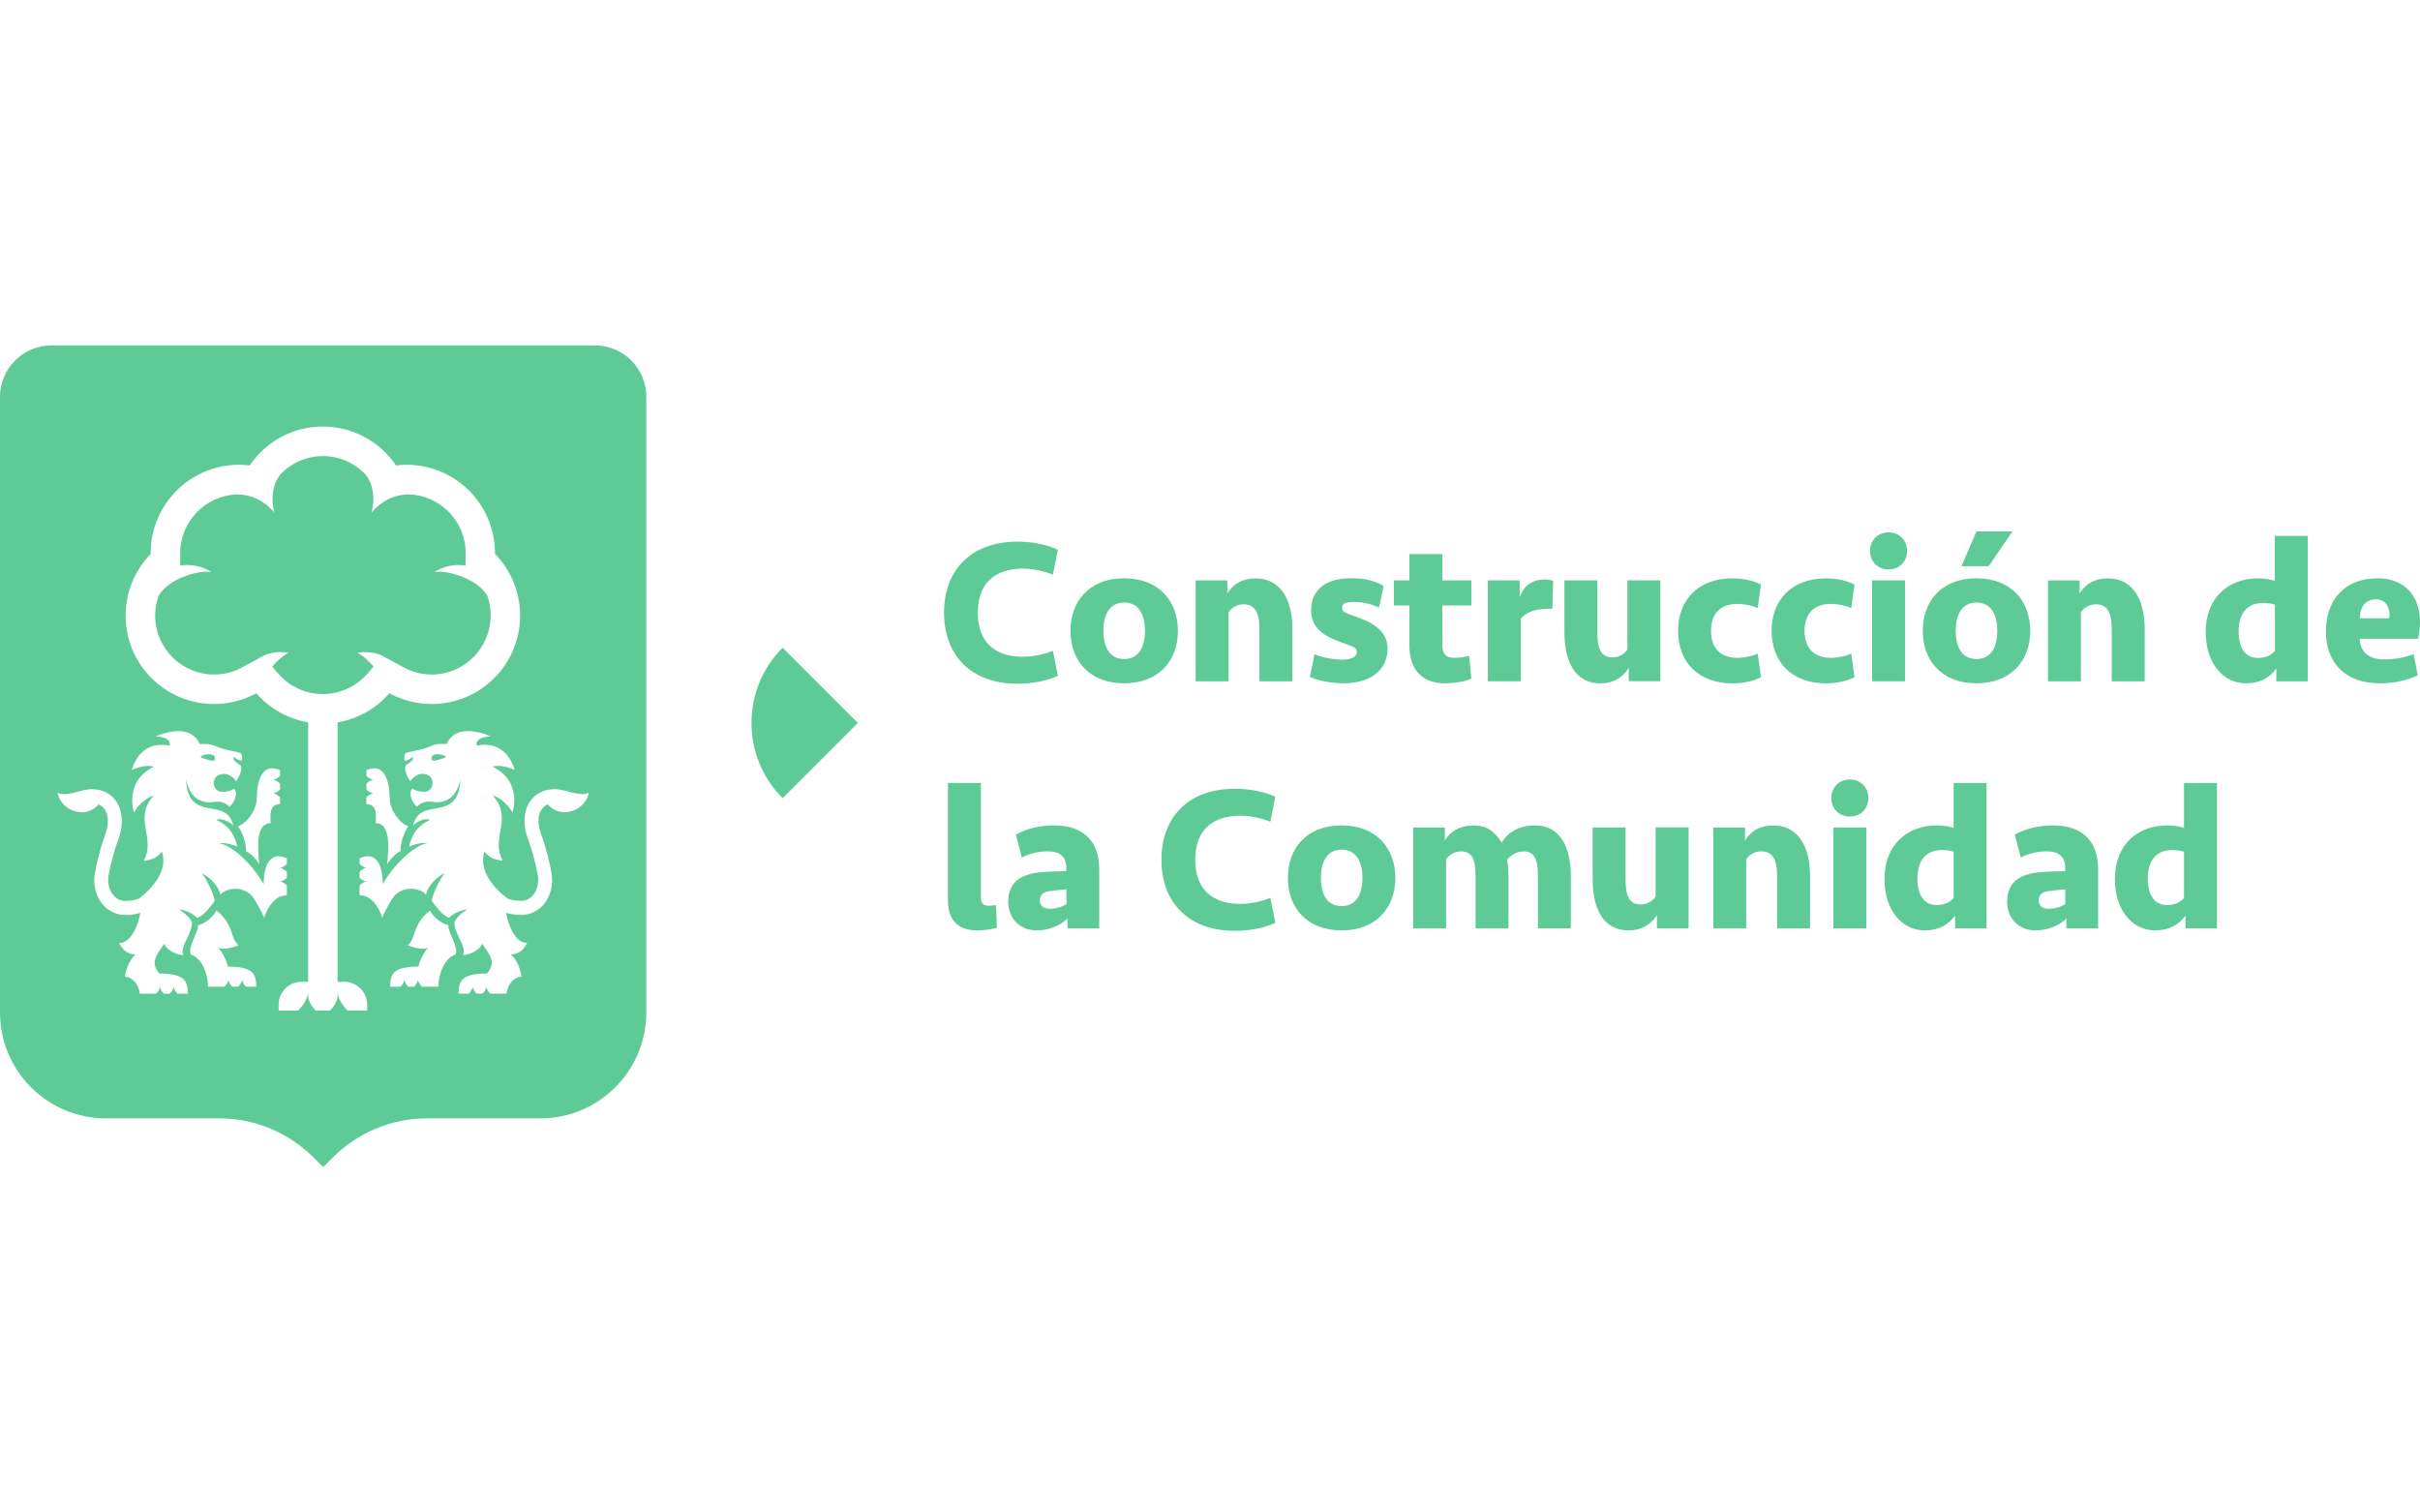
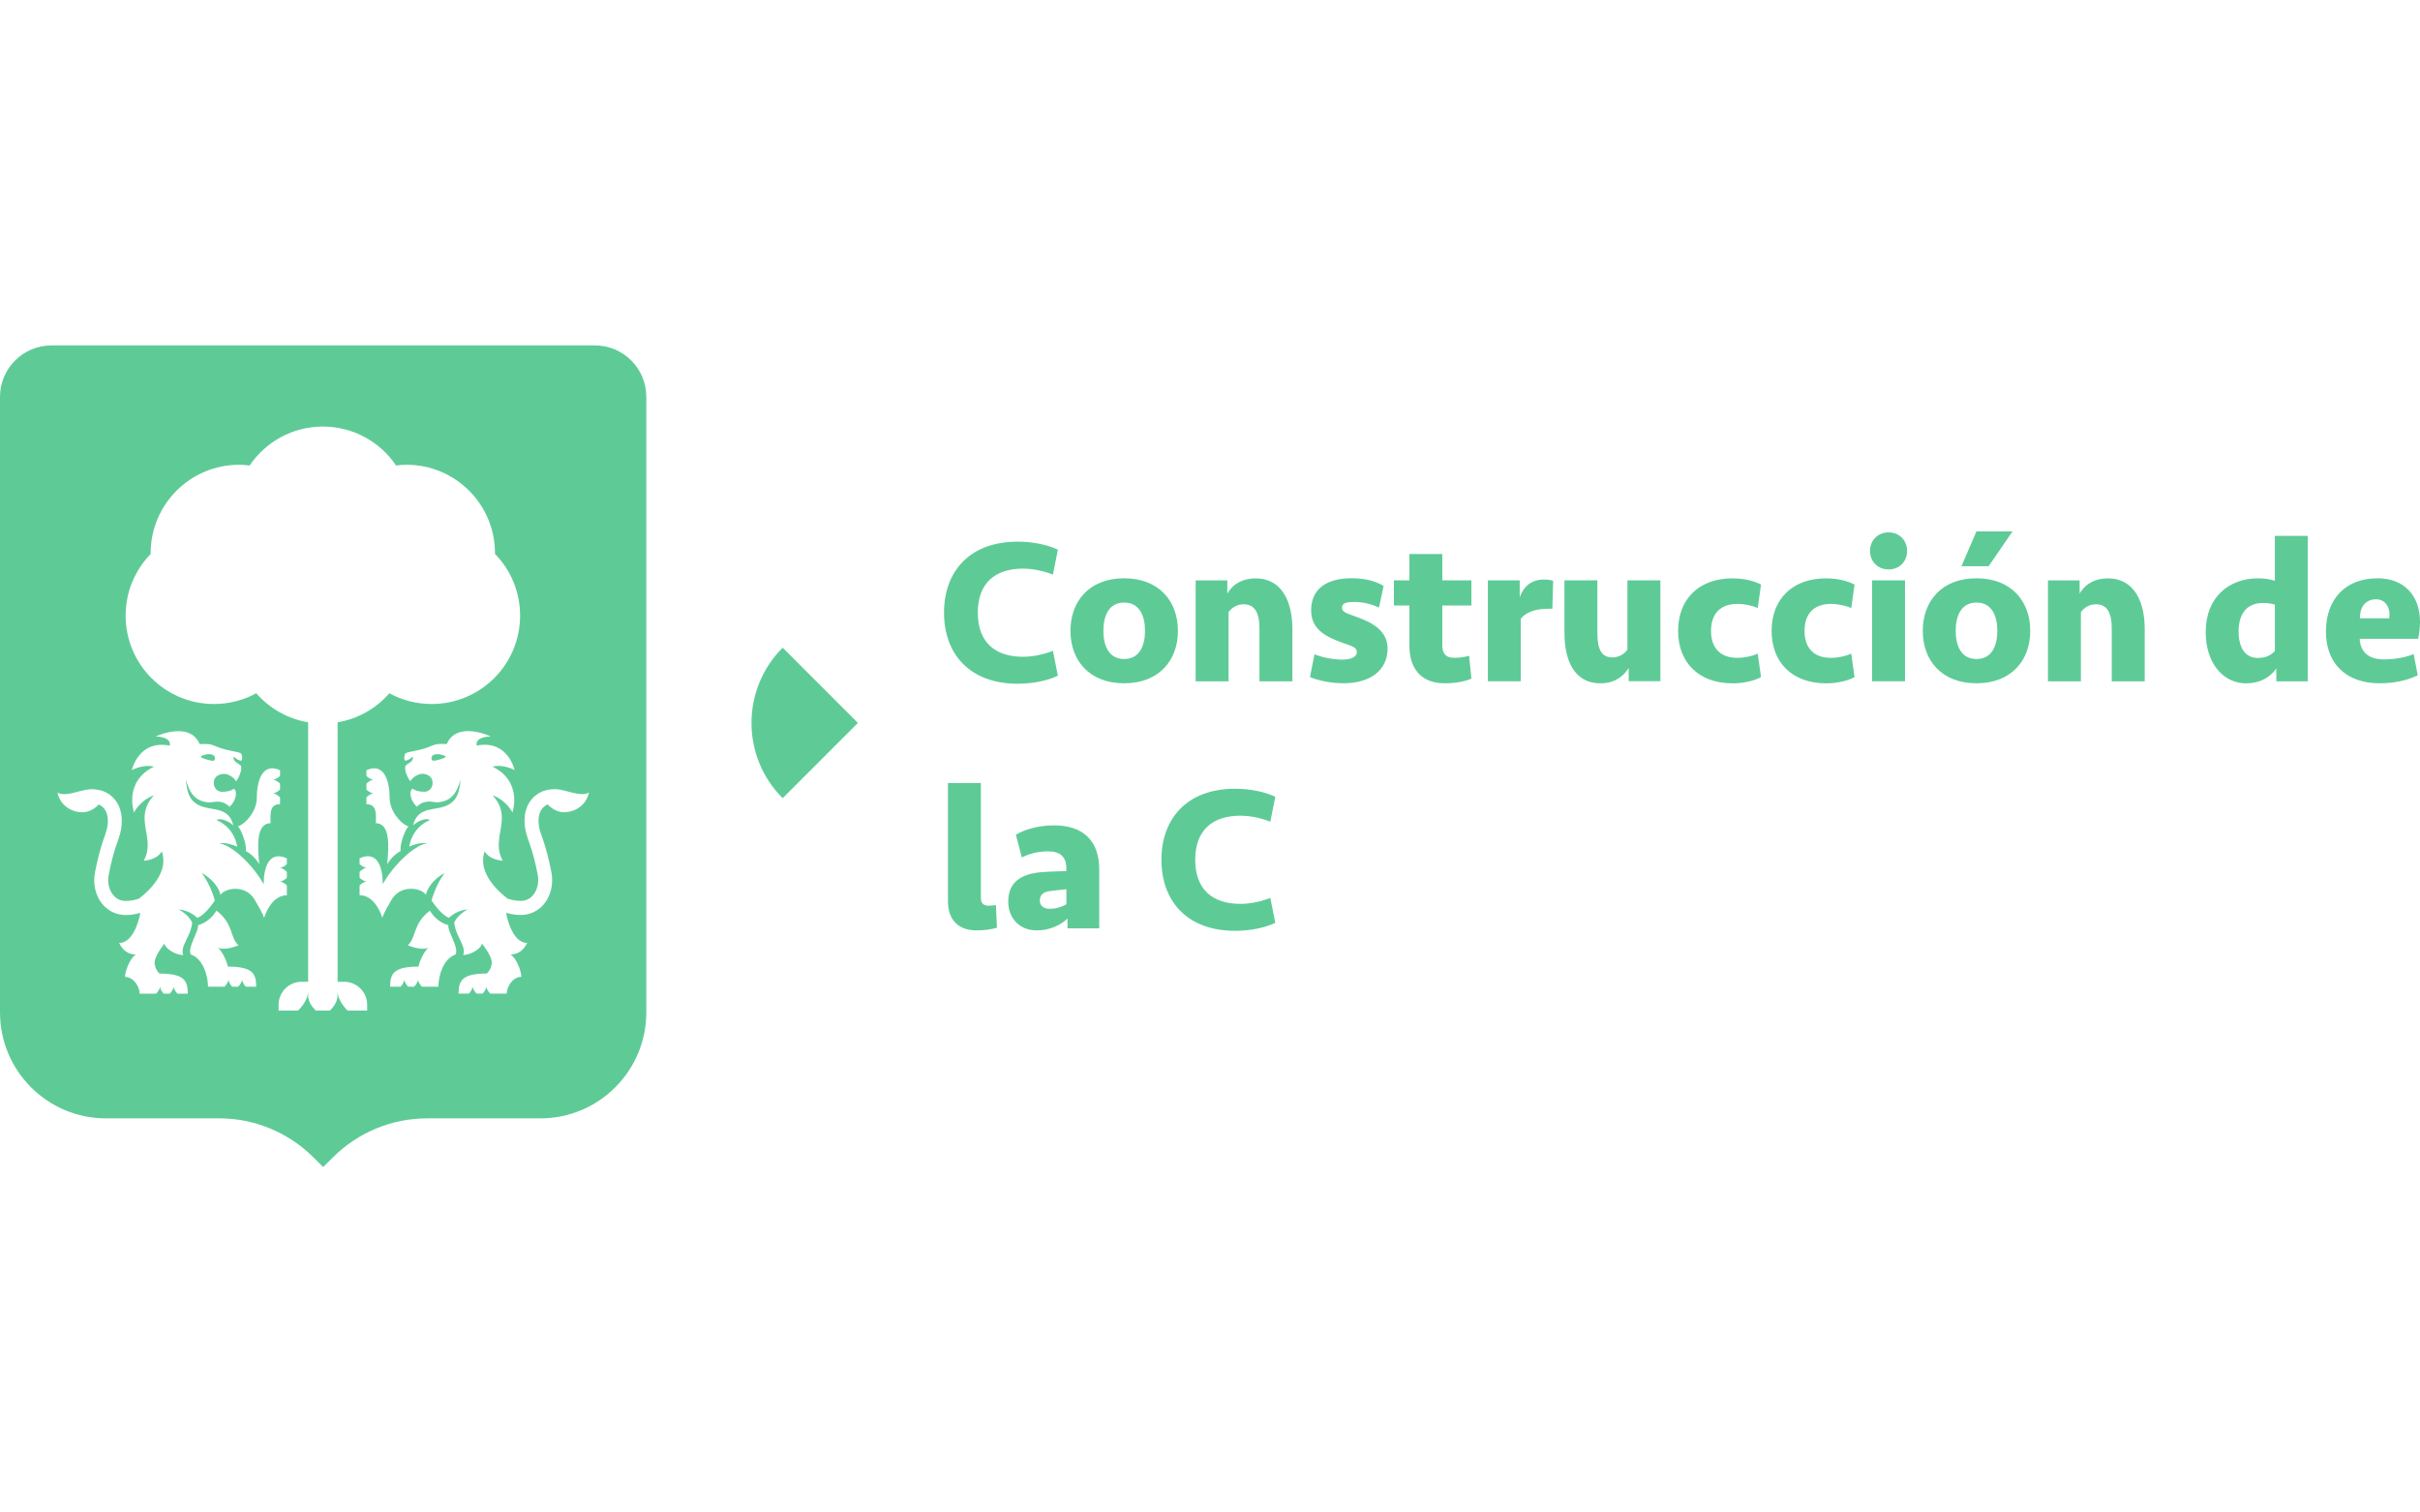
<svg xmlns="http://www.w3.org/2000/svg" version="1.1" viewBox="0 0 560 350">
  <defs>
    <style>
      .cls-1 {
        fill: #5ecb97;
      }
    </style>
  </defs>
  <g>
    <g id="Capa_1">
      <g>
        <path class="cls-1" d="M235.51,125.34c-11.2,0-17.06,6.96-17.06,16.44s5.86,16.44,17.06,16.44c3.28,0,6.86-.66,9.29-1.85l-1.15-5.77c-1.9.76-4.47,1.38-6.9,1.38-6.48,0-10.48-3.34-10.48-10.2s4-10.2,10.48-10.2c2.43,0,5,.62,6.9,1.39l1.15-5.77c-2.43-1.19-6.01-1.86-9.29-1.86" />
        <path class="cls-1" d="M321.09,150.03c0-4.58-4.58-6.35-7.39-7.35-1.86-.72-3.15-.95-3.15-2.04s1-1.34,2.86-1.34c2.09,0,4,.53,5.71,1.28l1.05-5c-2.24-1.3-4.58-1.77-7.48-1.77-5.52,0-9.29,2.34-9.29,7.43,0,4.11,2.96,5.96,6.96,7.39,2.43.91,3.62,1.09,3.62,2.24,0,1.28-1.57,1.77-3.43,1.77-1.76,0-4.43-.43-6.37-1.24l-1.05,5.28c2.28.96,5.28,1.43,7.81,1.43,5.96,0,10.16-2.85,10.16-8.09M284.3,157.65v-16c.72-1,1.9-1.81,3.48-1.81,2.47,0,3.66,1.76,3.66,5.62v12.2h7.63v-12.06c0-6.19-2.3-11.76-8.54-11.76-2.62,0-5.05,1-6.52,3.52v-3.05h-7.33v23.35h7.62ZM264.96,145.98c0,3.28-1.15,6.52-4.82,6.52s-4.81-3.24-4.81-6.52,1.15-6.54,4.81-6.54,4.82,3.24,4.82,6.54ZM272.58,145.98c0-6.86-4.38-12.16-12.44-12.16s-12.43,5.29-12.43,12.16,4.38,12.14,12.43,12.14,12.44-5.28,12.44-12.14Z" />
        <path class="cls-1" d="M549.86,138.69c1.94,0,3.09,1.53,3.09,3.58,0,.28-.05.57-.09.8h-6.77c0-2.71,1.34-4.38,3.77-4.38M550.09,133.83c-7.24,0-11.86,4.71-11.86,12.34,0,7.05,4.34,11.95,12.48,11.95,3.24,0,6.33-.66,8.77-1.85l-.95-4.92c-1.86.81-4.58,1.24-6.86,1.24-3.77,0-5.48-1.9-5.63-4.77h13.53c.28-1.38.43-2.66.43-3.85,0-6.35-3.81-10.16-9.91-10.16ZM522.51,152.26c-3.09,0-4.48-2.53-4.48-6.15,0-4.05,1.86-6.58,5.67-6.58,1.09,0,2,.15,2.72.39v10.71c-1,1.11-2.28,1.62-3.9,1.62ZM534.04,124.01h-7.63v10.39c-1-.32-2.24-.57-3.9-.57-6.58,0-12.1,4.24-12.1,12.44,0,7.24,4.09,11.86,9.33,11.86,3.24,0,5.52-1.34,7.01-3.43v2.96h7.29v-33.64ZM481.53,157.65v-16c.72-1,1.9-1.81,3.48-1.81,2.47,0,3.66,1.76,3.66,5.62v12.2h7.63v-12.06c0-6.19-2.3-11.76-8.54-11.76-2.62,0-5.05,1-6.52,3.52v-3.05h-7.33v23.35h7.62ZM460.19,131.02l5.52-8.05h-8.35l-3.47,8.05h6.29ZM462.19,145.98c0,3.28-1.15,6.52-4.82,6.52s-4.81-3.24-4.81-6.52,1.15-6.54,4.81-6.54,4.82,3.24,4.82,6.54ZM469.81,145.98c0-6.86-4.38-12.16-12.44-12.16s-12.43,5.29-12.43,12.16,4.38,12.14,12.43,12.14,12.44-5.28,12.44-12.14ZM432.73,127.49c0,2.43,1.77,4.28,4.3,4.28s4.28-1.85,4.28-4.28-1.76-4.29-4.28-4.29-4.3,1.86-4.3,4.29ZM440.83,157.65v-23.35h-7.62v23.35h7.62ZM422.59,133.83c-7.91,0-12.63,4.9-12.63,12.16s4.71,12.14,12.63,12.14c2.43,0,4.85-.53,6.56-1.43l-.76-5.43c-1.19.53-3,.96-4.71.96-4.05,0-6.1-2.39-6.1-6.24s2.05-6.24,6.1-6.24c1.72,0,3.53.42,4.71.95l.76-5.43c-1.72-.91-4.13-1.43-6.56-1.43ZM400.95,133.83c-7.91,0-12.63,4.9-12.63,12.16s4.71,12.14,12.63,12.14c2.43,0,4.85-.53,6.56-1.43l-.76-5.43c-1.19.53-3,.96-4.71.96-4.05,0-6.1-2.39-6.1-6.24s2.05-6.24,6.1-6.24c1.72,0,3.53.42,4.71.95l.76-5.43c-1.72-.91-4.13-1.43-6.56-1.43ZM376.59,134.3v16.02c-.7,1-1.9,1.81-3.47,1.81-2.47,0-3.48-1.77-3.48-5.63v-12.2h-7.62v12.06c0,6.2,2.09,11.76,8.33,11.76,2.49,0,4.77-.85,6.54-3.53v3.05h7.33v-23.35h-7.63ZM359.39,134.39c-.62-.19-1.15-.28-2.05-.28-3,0-4.75,1.58-5.67,4.11v-3.92h-7.37v23.35h7.62v-14.48c1.24-1.53,3.39-2.3,6.39-2.3h.91l.19-6.48ZM322.56,140.12h3.58v9.29c0,4.81,2.28,8.71,8.2,8.71,2.23,0,4.62-.38,6.15-1.09l-.53-5.28c-1.09.32-2.28.47-3.43.47-2.09,0-2.77-1.09-2.77-2.96v-9.14h6.73v-5.82h-6.73v-6.09h-7.62v6.09h-3.58v5.82Z" />
        <path class="cls-1" d="M226.98,181.18h-7.62v27.35c0,3.43,1.57,6.77,6.67,6.77,1.72,0,3.38-.23,4.67-.62l-.24-5.24c-.62.09-1.19.15-1.62.15-1.47,0-1.86-.72-1.86-1.9v-26.5Z" />
        <path class="cls-1" d="M285.82,182.52c-11.2,0-17.06,6.96-17.06,16.44s5.86,16.44,17.06,16.44c3.28,0,6.86-.66,9.29-1.85l-1.15-5.77c-1.9.76-4.47,1.38-6.9,1.38-6.48,0-10.48-3.34-10.48-10.2s4-10.2,10.48-10.2c2.43,0,5,.62,6.9,1.39l1.15-5.77c-2.43-1.19-6.01-1.86-9.29-1.86M242.9,210.3c-1.47,0-2.28-.77-2.28-1.9,0-1.3.76-2,2.34-2.2,1.13-.14,2.28-.28,3.81-.42v3.47c-1.09.62-2.38,1.05-3.86,1.05ZM247.04,214.83h7.33v-13.63c0-6.81-3.9-10.2-10.43-10.2-3.58,0-6.63.86-8.86,2.15l1.38,5.28c1.72-.9,3.81-1.42,6.05-1.42,2.81,0,4.24,1.28,4.24,3.81v.76c-1.57.05-3.81.09-5.67.24-4.96.38-7.77,2.47-7.77,6.81,0,3.67,2.43,6.67,6.62,6.67,3.01,0,5.63-1.28,7.1-2.76v2.28Z" />
-         <path class="cls-1" d="M501.49,209.44c-3.09,0-4.48-2.53-4.48-6.15,0-4.05,1.86-6.58,5.67-6.58,1.09,0,2,.15,2.71.39v10.71c-1,1.11-2.28,1.62-3.9,1.62M513.02,181.18h-7.63v10.39c-1-.32-2.24-.57-3.9-.57-6.58,0-12.1,4.24-12.1,12.44,0,7.24,4.09,11.86,9.33,11.86,3.24,0,5.52-1.34,7.01-3.43v2.96h7.29v-33.64ZM474.04,210.3c-1.47,0-2.28-.77-2.28-1.9,0-1.3.76-2,2.34-2.2,1.13-.14,2.28-.28,3.81-.42v3.47c-1.09.62-2.38,1.05-3.86,1.05ZM478.19,214.83h7.33v-13.63c0-6.81-3.9-10.2-10.43-10.2-3.58,0-6.63.86-8.86,2.15l1.38,5.28c1.72-.9,3.81-1.42,6.05-1.42,2.81,0,4.24,1.28,4.24,3.81v.76c-1.57.05-3.81.09-5.67.24-4.96.38-7.77,2.47-7.77,6.81,0,3.67,2.43,6.67,6.62,6.67,3.01,0,5.63-1.28,7.1-2.76v2.28ZM448.18,209.44c-3.09,0-4.48-2.53-4.48-6.15,0-4.05,1.86-6.58,5.67-6.58,1.09,0,2,.15,2.71.39v10.71c-1,1.11-2.28,1.62-3.9,1.62ZM459.71,181.18h-7.63v10.39c-1-.32-2.24-.57-3.9-.57-6.58,0-12.1,4.24-12.1,12.44,0,7.24,4.09,11.86,9.33,11.86,3.24,0,5.52-1.34,7.01-3.43v2.96h7.29v-33.64ZM423.77,184.67c0,2.43,1.77,4.28,4.3,4.28s4.28-1.85,4.28-4.28-1.76-4.29-4.28-4.29-4.3,1.86-4.3,4.29ZM431.88,214.83v-23.35h-7.62v23.35h7.62ZM404.09,214.83v-16.01c.72-1,1.9-1.81,3.48-1.81,2.47,0,3.66,1.76,3.66,5.62v12.2h7.63v-12.06c0-6.19-2.3-11.76-8.54-11.76-2.62,0-5.05,1-6.52,3.53v-3.05h-7.33v23.35h7.62ZM383.12,191.47v16.02c-.7,1-1.9,1.81-3.47,1.81-2.47,0-3.48-1.77-3.48-5.63v-12.2h-7.62v12.06c0,6.2,2.09,11.76,8.33,11.76,2.49,0,4.77-.85,6.54-3.53v3.05h7.33v-23.35h-7.63ZM352.54,197.01c2.47,0,3.34,1.76,3.34,5.62v12.2h7.62v-12.06c0-6.19-2.15-11.76-8.24-11.76-3.53,0-6.1,1.34-7.77,3.96-1.77-2.81-3.58-3.96-6.63-3.96-2.47,0-5.05,1-6.52,3.53v-3.05h-7.33v23.35h7.62v-16.01c.72-1,1.9-1.81,3.48-1.81,2.47,0,3.34,1.76,3.34,5.62v12.2h7.62v-12.06c0-1.28-.09-2.76-.34-3.85.91-1,2.15-1.9,3.82-1.9ZM315.28,203.16c0,3.28-1.15,6.52-4.82,6.52s-4.81-3.24-4.81-6.52,1.15-6.54,4.81-6.54,4.82,3.24,4.82,6.54ZM322.89,203.16c0-6.86-4.38-12.16-12.44-12.16s-12.43,5.29-12.43,12.16,4.38,12.14,12.43,12.14,12.44-5.28,12.44-12.14Z" />
        <path class="cls-1" d="M198.52,167.29l-17.41,17.41c-4.82-4.81-7.21-11.11-7.21-17.41s2.4-12.6,7.21-17.41l17.41,17.41Z" />
-         <path class="cls-1" d="M113.54,142.44c0,7.53-6.12,13.65-13.65,13.65-2.29,0-4.5-.55-6.5-1.67l-4.81-2.6c-1.38-.83-4.24-1.14-5.86-.74,1.57.81,2.83,2.12,3.72,3.19l-1.45,1.67c-2.6,2.95-6.34,4.67-10.27,4.67s-7.7-1.72-10.27-4.67l-1.45-1.67c.88-1.07,2.17-2.38,3.74-3.19-1.67-.41-4.48-.1-5.88.74l-4.81,2.6c-2,1.12-4.22,1.67-6.5,1.67-7.53,0-13.65-6.12-13.65-13.65,0-1.6.29-3.12.81-4.57,2.03-3.72,8.93-6.08,12.27-5.48-3.88-2.36-7.27-1.48-7.27-1.48v-2.79s-.02-.12-.02-.19c.07-7.34,5.91-13.27,13.18-13.53,5.31.05,8.2,3.72,8.62,4.24-.17-.57-1.41-5.17,1.33-8.79,2.55-2.72,6.12-4.31,9.91-4.31s7.34,1.6,9.91,4.29c2.74,3.64,1.5,8.24,1.33,8.81.43-.52,3.34-4.19,8.65-4.24,7.27.26,13.08,6.19,13.15,13.53-.02.07-.02.12-.02.19l-.02,2.79s-3.36-.88-7.27,1.48c3.36-.6,10.32,1.79,12.32,5.53.5,1.43.79,2.95.79,4.53" />
        <path class="cls-1" d="M100.3,174.7c-.55.24-.74,1.52.26,1.33.52-.07,2.5-.6,2.57-.88.05-.31-1.83-.93-2.83-.45M100.3,174.7c-.55.24-.74,1.52.26,1.33.52-.07,2.5-.6,2.57-.88.05-.31-1.83-.93-2.83-.45M100.3,174.7c-.55.24-.74,1.52.26,1.33.52-.07,2.5-.6,2.57-.88.05-.31-1.83-.93-2.83-.45M100.3,174.7c-.55.24-.74,1.52.26,1.33.52-.07,2.5-.6,2.57-.88.05-.31-1.83-.93-2.83-.45M49.29,174.7c-1-.48-2.88.14-2.83.45.07.29,2.05.81,2.57.88,1,.19.81-1.1.26-1.33ZM100.3,174.7c-.55.24-.74,1.52.26,1.33.52-.07,2.5-.6,2.57-.88.05-.31-1.83-.93-2.83-.45ZM100.3,174.7c-.55.24-.74,1.52.26,1.33.52-.07,2.5-.6,2.57-.88.05-.31-1.83-.93-2.83-.45M49.29,174.7c-1-.48-2.88.14-2.83.45.07.29,2.05.81,2.57.88,1,.19.81-1.1.26-1.33ZM137.65,79.93H11.91c-6.57,0-11.91,5.34-11.91,11.91v142.42c0,13.56,10.98,24.54,24.54,24.54h26.23c8.15,0,15.98,3.26,21.77,9.03l2.24,2.24,2.26-2.24c5.77-5.77,13.6-9.03,21.77-9.03h26.21c13.56,0,24.54-10.98,24.54-24.54V91.84c0-6.58-5.31-11.91-11.91-11.91ZM56.89,228.33c-.41-.41-.81-1.02-.81-1.6-.33,1.07-.98,1.6-.98,1.6h-1.36c-.43-.43-.83-1.02-.83-1.6-.33,1.07-.98,1.6-.98,1.6h-3.79c0-2.33-1.07-6.48-3.96-7.43-.95-1.5,1.95-5.53,1.62-6.79,1.86-.52,3.41-1.86,4.29-3.38,4,3,3.17,6.5,5.12,8-1.22.55-3.74,1.22-4.76.52,1.72,1.83,2.29,4.43,2.29,4.43,5.79,0,6.55,1.69,6.55,4.65h-2.41ZM61.11,212.39s-.19-.9-2.22-4.26c-2-3.38-6.62-2.79-7.86-1.07-.29-1.29-1.5-3.48-4.36-5.05,2.14,2.81,3.05,6.39,3.05,6.39-.76,1.07-2.5,3.5-4.1,4-1.74-1.81-4.26-1.95-4.26-1.95,0,0,2.41,1.29,3.1,3.07-.29,3.22-2.88,5.46-2.05,7.48-1.98,0-4.34-1.67-4.34-2.67,0,0-1.83,2.31-2.19,3.74-.48,1.81,1.02,3.22,1.02,3.22,5.79,0,6.55,1.69,6.55,4.65h-2.38c-.43-.43-.83-1.02-.83-1.6-.33,1.07-.98,1.6-.98,1.6h-1.36c-.43-.43-.86-1.05-.81-1.64-.31,1.1-.98,1.64-.98,1.64h-3.79c0-1.48-1.33-3.88-3.38-3.88,0-1.33,1.1-4.29,2.5-5.19-1.67,0-2.98-.83-3.88-2.67,2.83.1,4.46-4.26,4.91-6.96-.98.29-2.17.5-3.41.5-2.1,0-3.98-.91-5.34-2.5-1.6-1.91-2.24-4.62-1.76-7.24.55-3.05,1.41-6.1,1.98-7.72.6-1.62,1.02-2.79,1.02-4.34,0-1.88-.76-3.19-2.12-3.79-.91,1.02-2.31,1.81-3.74,1.81-2.95,0-5.29-1.95-5.79-4.55,1.72,1.1,5.24-.6,7.39-.76.71-.05,1.91.02,2.83.31,2.91.95,4.65,3.55,4.65,6.98,0,2.12-.55,3.65-1.19,5.43-.57,1.57-1.36,4.43-1.86,7.22-.31,1.64.12,3.41,1.1,4.57.5.6,1.41,1.33,2.83,1.33,1.14,0,2.24-.26,3.07-.52,3.22-2.45,6.86-6.6,5.31-10.96-1.17,2.07-4.19,2.17-4.19,2.17,2.98-5.26-2.6-9.77,2.38-15.15-3.26,1.19-4.62,3.98-4.62,3.98,0,0-2.48-7.12,4.62-10.6-2.48-.64-5.12.79-5.12.79,0,0,1.55-7.1,8.77-5.65.45-2.14-3.26-2.12-3.26-2.12,0,0,7.81-3.72,10.2,1.76,1.93-.1,2.57.02,3.41.38,2.76,1.24,5.5,1.29,6.19,1.81.19.29.41,1.62-.05,1.64-.48.02-1.48-.6-1.62-.95-.52,1.05,1.1,1.62,1.52,2.05.4.41.1,2.07-1.02,3.69-.57-1-1.86-1.67-2.57-1.72-1.02-.07-2.22.36-2.53,1.45-.36,1.24.38,2.69,1.84,2.69,1.98,0,2.74-.71,2.74-.71.95.69.4,2.91-1.02,4.19-.19-.31-1.22-1.1-2.38-1.19-1.57-.12-1.83.48-3.84-.1-1.95-.57-3.12-2.12-3.86-5.03.17,2.53.69,3.98,1.62,4.96,2.91,3,8.05.36,9.34,5.65-1.26-1.17-3.19-1.76-3.88-1.24,3.29,1.48,4.43,4.15,4.79,6.15-1.24-.52-2.86-1-4.19-.74,1.5.19,2.81,1.12,4.31,2.26,3.31,2.81,5.24,5.81,6,7.17,0-3.88,1.22-7.84,5.36-5.98v1.33c-.43.43-1.02.83-1.6.83,1.07.33,1.6.98,1.6.98v1.36c-.43.43-1.05.86-1.64.81,1.1.31,1.64.98,1.64.98v2.26c-3.79,0-5.26,5.22-5.26,5.22ZM64.8,181.35v1.36c-.43.43-1.02.83-1.62.83,1.1.33,1.62.98,1.62.98v1.57c-2.6,0-2.19,2.6-2.19,4.41-3.45,0-2.98,5.62-2.62,9.48-.88-1.48-2.1-2.53-3.12-3.07.29-1.5-1.05-4.96-1.81-5.67,2.05-.74,4.36-3.76,4.36-6.53,0-3.88,1.22-8.36,5.38-6.48v1.33c-.41.4-1.02.81-1.62.81,1.1.33,1.62.98,1.62.98ZM84.95,233.86h-4.53c-1.14-1.17-2.31-2.86-2.31-4.53v.93c.07,1.31-.83,2.67-1.76,3.6h-3.29c-.91-.91-1.76-2.19-1.76-3.48v-1.05c0,1.67-1.14,3.36-2.33,4.53h-4.5v-1.38c0-2.91,2.38-5.29,5.31-5.29h1.53v-60.04c-4.77-.81-8.96-3.24-12.01-6.72-2.91,1.57-6.24,2.48-9.77,2.48-11.32,0-20.46-9.15-20.46-20.46,0-5.55,2.22-10.6,5.81-14.27,0-.05-.02-.1-.02-.17,0-11.29,9.17-20.46,20.46-20.46.83,0,1.64.07,2.45.17,3.67-5.43,9.89-9.01,16.94-9.01s13.27,3.57,16.94,9.01c.81-.1,1.62-.17,2.43-.17,11.32,0,20.46,9.17,20.46,20.46v.17c3.6,3.67,5.81,8.72,5.81,14.27,0,11.32-9.15,20.46-20.46,20.46-3.53,0-6.88-.9-9.79-2.48-3.03,3.48-7.22,5.91-11.98,6.72v60.04h1.55c2.91,0,5.29,2.38,5.29,5.29v1.38ZM92.72,196.91c-1.02.55-2.24,1.6-3.12,3.07.36-3.86.81-9.48-2.62-9.48,0-1.81.4-4.41-2.19-4.41v-1.57s.52-.64,1.62-.98c-.6,0-1.19-.41-1.62-.83v-1.36s.52-.64,1.62-.98c-.6,0-1.22-.41-1.62-.81v-1.33c4.15-1.88,5.38,2.6,5.38,6.48,0,2.76,2.31,5.79,4.34,6.53-.74.71-2.07,4.17-1.79,5.67ZM105.39,220.9c-2.88.95-3.95,5.1-3.95,7.43h-3.79s-.64-.52-.98-1.6c0,.57-.41,1.17-.83,1.6h-1.36s-.64-.52-.98-1.6c0,.57-.4,1.19-.81,1.6h-2.41c0-2.95.76-4.65,6.55-4.65,0,0,.57-2.6,2.29-4.43-1.05.69-3.55.02-4.76-.52,1.93-1.5,1.12-5,5.12-8,.88,1.52,2.43,2.86,4.29,3.38-.33,1.26,2.57,5.29,1.62,6.79ZM130.48,187.95c-1.43,0-2.83-.79-3.74-1.81-1.38.6-2.12,1.91-2.12,3.79,0,1.55.43,2.72,1.02,4.34.57,1.62,1.43,4.67,1.98,7.72.48,2.62-.19,5.34-1.76,7.24-1.36,1.6-3.24,2.5-5.34,2.5-1.26,0-2.43-.21-3.41-.5.45,2.69,2.07,7.05,4.88,6.96-.88,1.83-2.22,2.67-3.86,2.67,1.41.91,2.5,3.86,2.5,5.19-2.05,0-3.38,2.41-3.38,3.88h-3.79s-.67-.55-.98-1.64c.05.6-.38,1.21-.81,1.64h-1.36s-.64-.52-.98-1.6c0,.57-.4,1.17-.83,1.6h-2.38c0-2.95.76-4.65,6.53-4.65,0,0,1.53-1.41,1.05-3.22-.36-1.43-2.19-3.74-2.19-3.74,0,1-2.36,2.67-4.34,2.67.83-2.03-1.76-4.26-2.05-7.48.69-1.79,3.07-3.07,3.07-3.07,0,0-2.5.14-4.26,1.95-1.57-.5-3.31-2.93-4.07-4,0,0,.91-3.57,3.05-6.39-2.88,1.57-4.07,3.76-4.36,5.05-1.24-1.72-5.86-2.31-7.89,1.07-2,3.36-2.19,4.26-2.19,4.26,0,0-1.48-5.22-5.26-5.22v-2.26s.55-.67,1.64-.98c-.6.05-1.22-.38-1.64-.81v-1.36s.52-.64,1.6-.98c-.57,0-1.17-.41-1.6-.83v-1.33c4.14-1.86,5.36,2.1,5.36,5.98.76-1.36,2.69-4.36,6-7.17,1.5-1.14,2.81-2.07,4.31-2.26-1.33-.26-2.95.21-4.19.74.36-2,1.5-4.67,4.79-6.15-.69-.52-2.64.07-3.88,1.24,1.29-5.29,6.43-2.64,9.34-5.65.93-.98,1.45-2.43,1.62-4.96-.74,2.91-1.91,4.45-3.86,5.03-2,.57-2.26-.02-3.84.1-1.19.1-2.21.88-2.38,1.19-1.43-1.29-1.98-3.5-1.02-4.19,0,0,.76.71,2.74.71,1.45,0,2.19-1.45,1.81-2.69-.31-1.1-1.5-1.52-2.5-1.45-.71.05-2,.71-2.57,1.72-1.14-1.62-1.43-3.29-1.02-3.69.43-.43,2.05-1,1.52-2.05-.14.36-1.14.98-1.62.95-.45-.02-.24-1.36-.05-1.64.69-.52,3.43-.57,6.19-1.81.83-.36,1.48-.48,3.41-.38,2.38-5.48,10.2-1.76,10.2-1.76,0,0-3.72-.02-3.26,2.12,7.22-1.45,8.77,5.65,8.77,5.65,0,0-2.64-1.43-5.12-.79,7.1,3.48,4.62,10.6,4.62,10.6,0,0-1.36-2.79-4.62-3.98,4.98,5.38-.6,9.89,2.38,15.15,0,0-3.03-.1-4.19-2.17-1.55,4.36,2.1,8.5,5.31,10.96.83.26,1.93.52,3.07.52,1.43,0,2.33-.74,2.83-1.33.98-1.17,1.38-2.93,1.1-4.57-.5-2.79-1.29-5.65-1.86-7.22-.64-1.79-1.22-3.31-1.22-5.43,0-3.43,1.74-6.03,4.67-6.98.93-.29,2.12-.36,2.84-.31,2.12.17,5.67,1.86,7.38.76-.5,2.6-2.83,4.55-5.79,4.55ZM100.3,174.7c-.55.24-.74,1.52.26,1.33.52-.07,2.5-.6,2.57-.88.05-.31-1.83-.93-2.83-.45ZM49.03,176.04c1,.19.81-1.1.26-1.33-1-.48-2.88.14-2.83.45.07.29,2.05.81,2.57.88ZM49.29,174.7c-1-.48-2.88.14-2.83.45.07.29,2.05.81,2.57.88,1,.19.81-1.1.26-1.33ZM100.3,174.7c-.55.24-.74,1.52.26,1.33.52-.07,2.5-.6,2.57-.88.05-.31-1.83-.93-2.83-.45ZM100.3,174.7c-.55.24-.74,1.52.26,1.33.52-.07,2.5-.6,2.57-.88.05-.31-1.83-.93-2.83-.45M49.29,174.7c-1-.48-2.88.14-2.83.45.07.29,2.05.81,2.57.88,1,.19.81-1.1.26-1.33ZM100.3,174.7c-.55.24-.74,1.52.26,1.33.52-.07,2.5-.6,2.57-.88.05-.31-1.83-.93-2.83-.45ZM100.3,174.7c-.55.24-.74,1.52.26,1.33.52-.07,2.5-.6,2.57-.88.05-.31-1.83-.93-2.83-.45M100.3,174.7c-.55.24-.74,1.52.26,1.33.52-.07,2.5-.6,2.57-.88.05-.31-1.83-.93-2.83-.45M100.3,174.7c-.55.24-.74,1.52.26,1.33.52-.07,2.5-.6,2.57-.88.05-.31-1.83-.93-2.83-.45" />
      </g>
    </g>
  </g>
</svg>